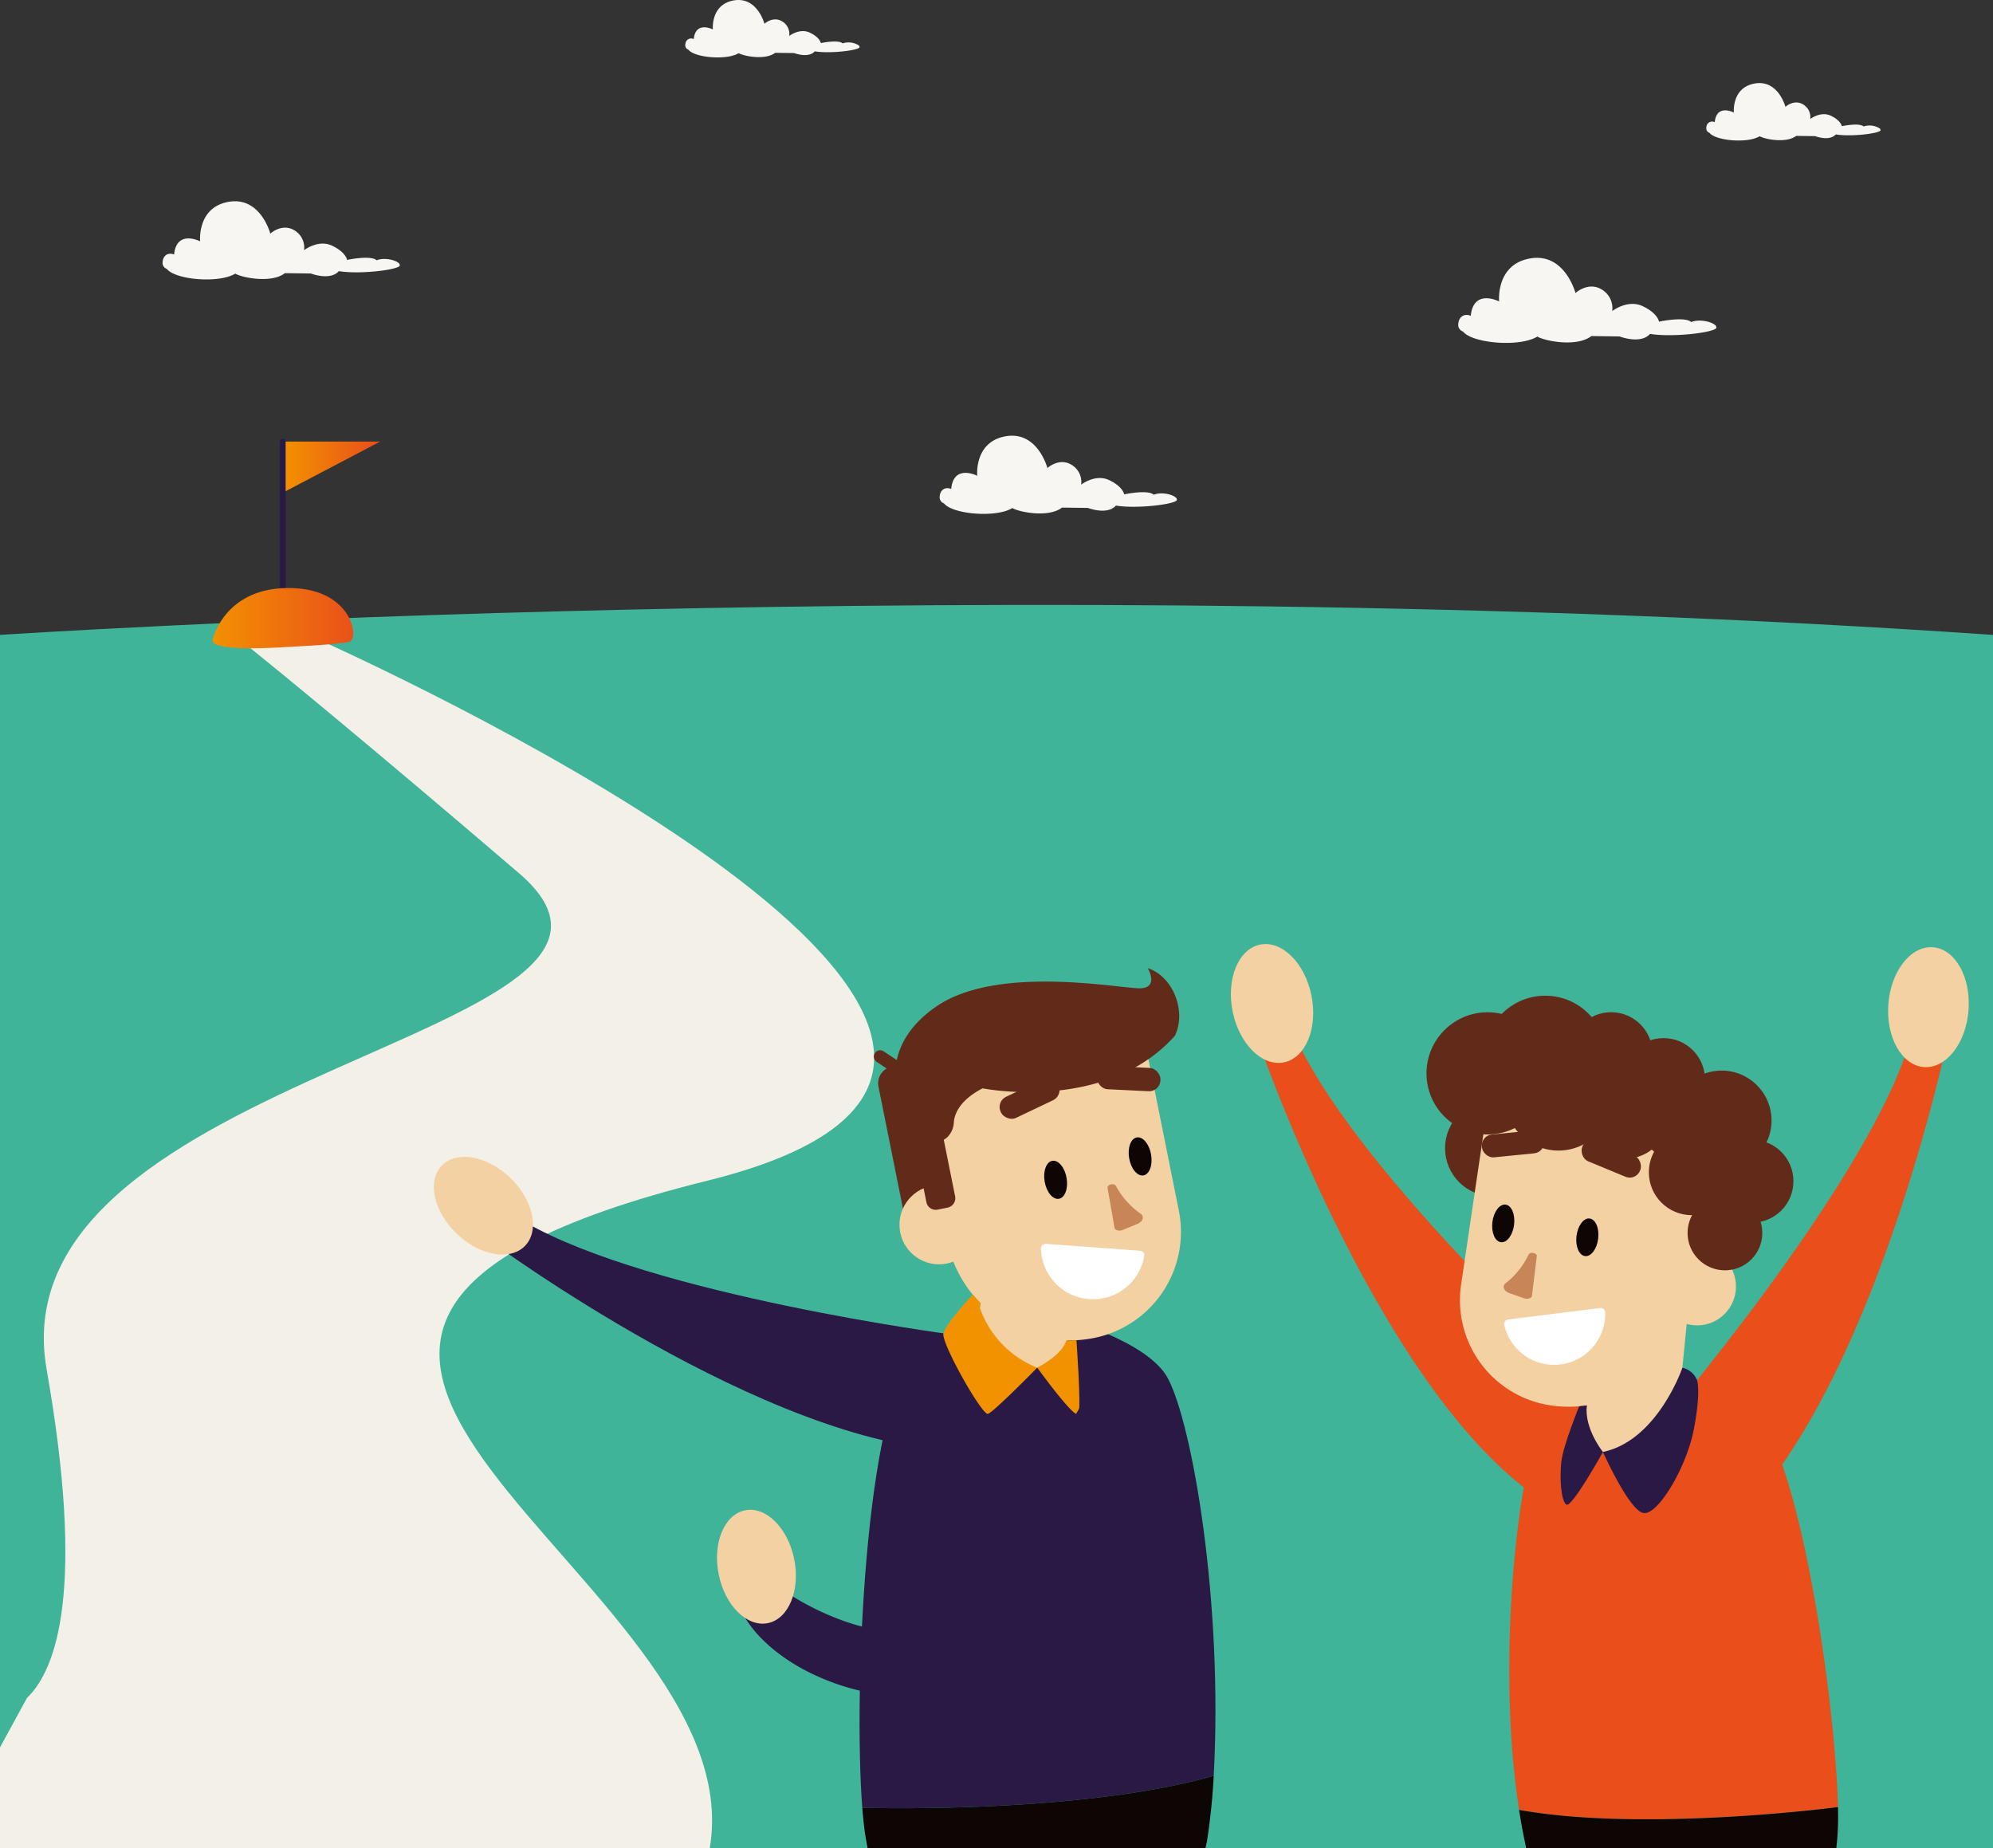
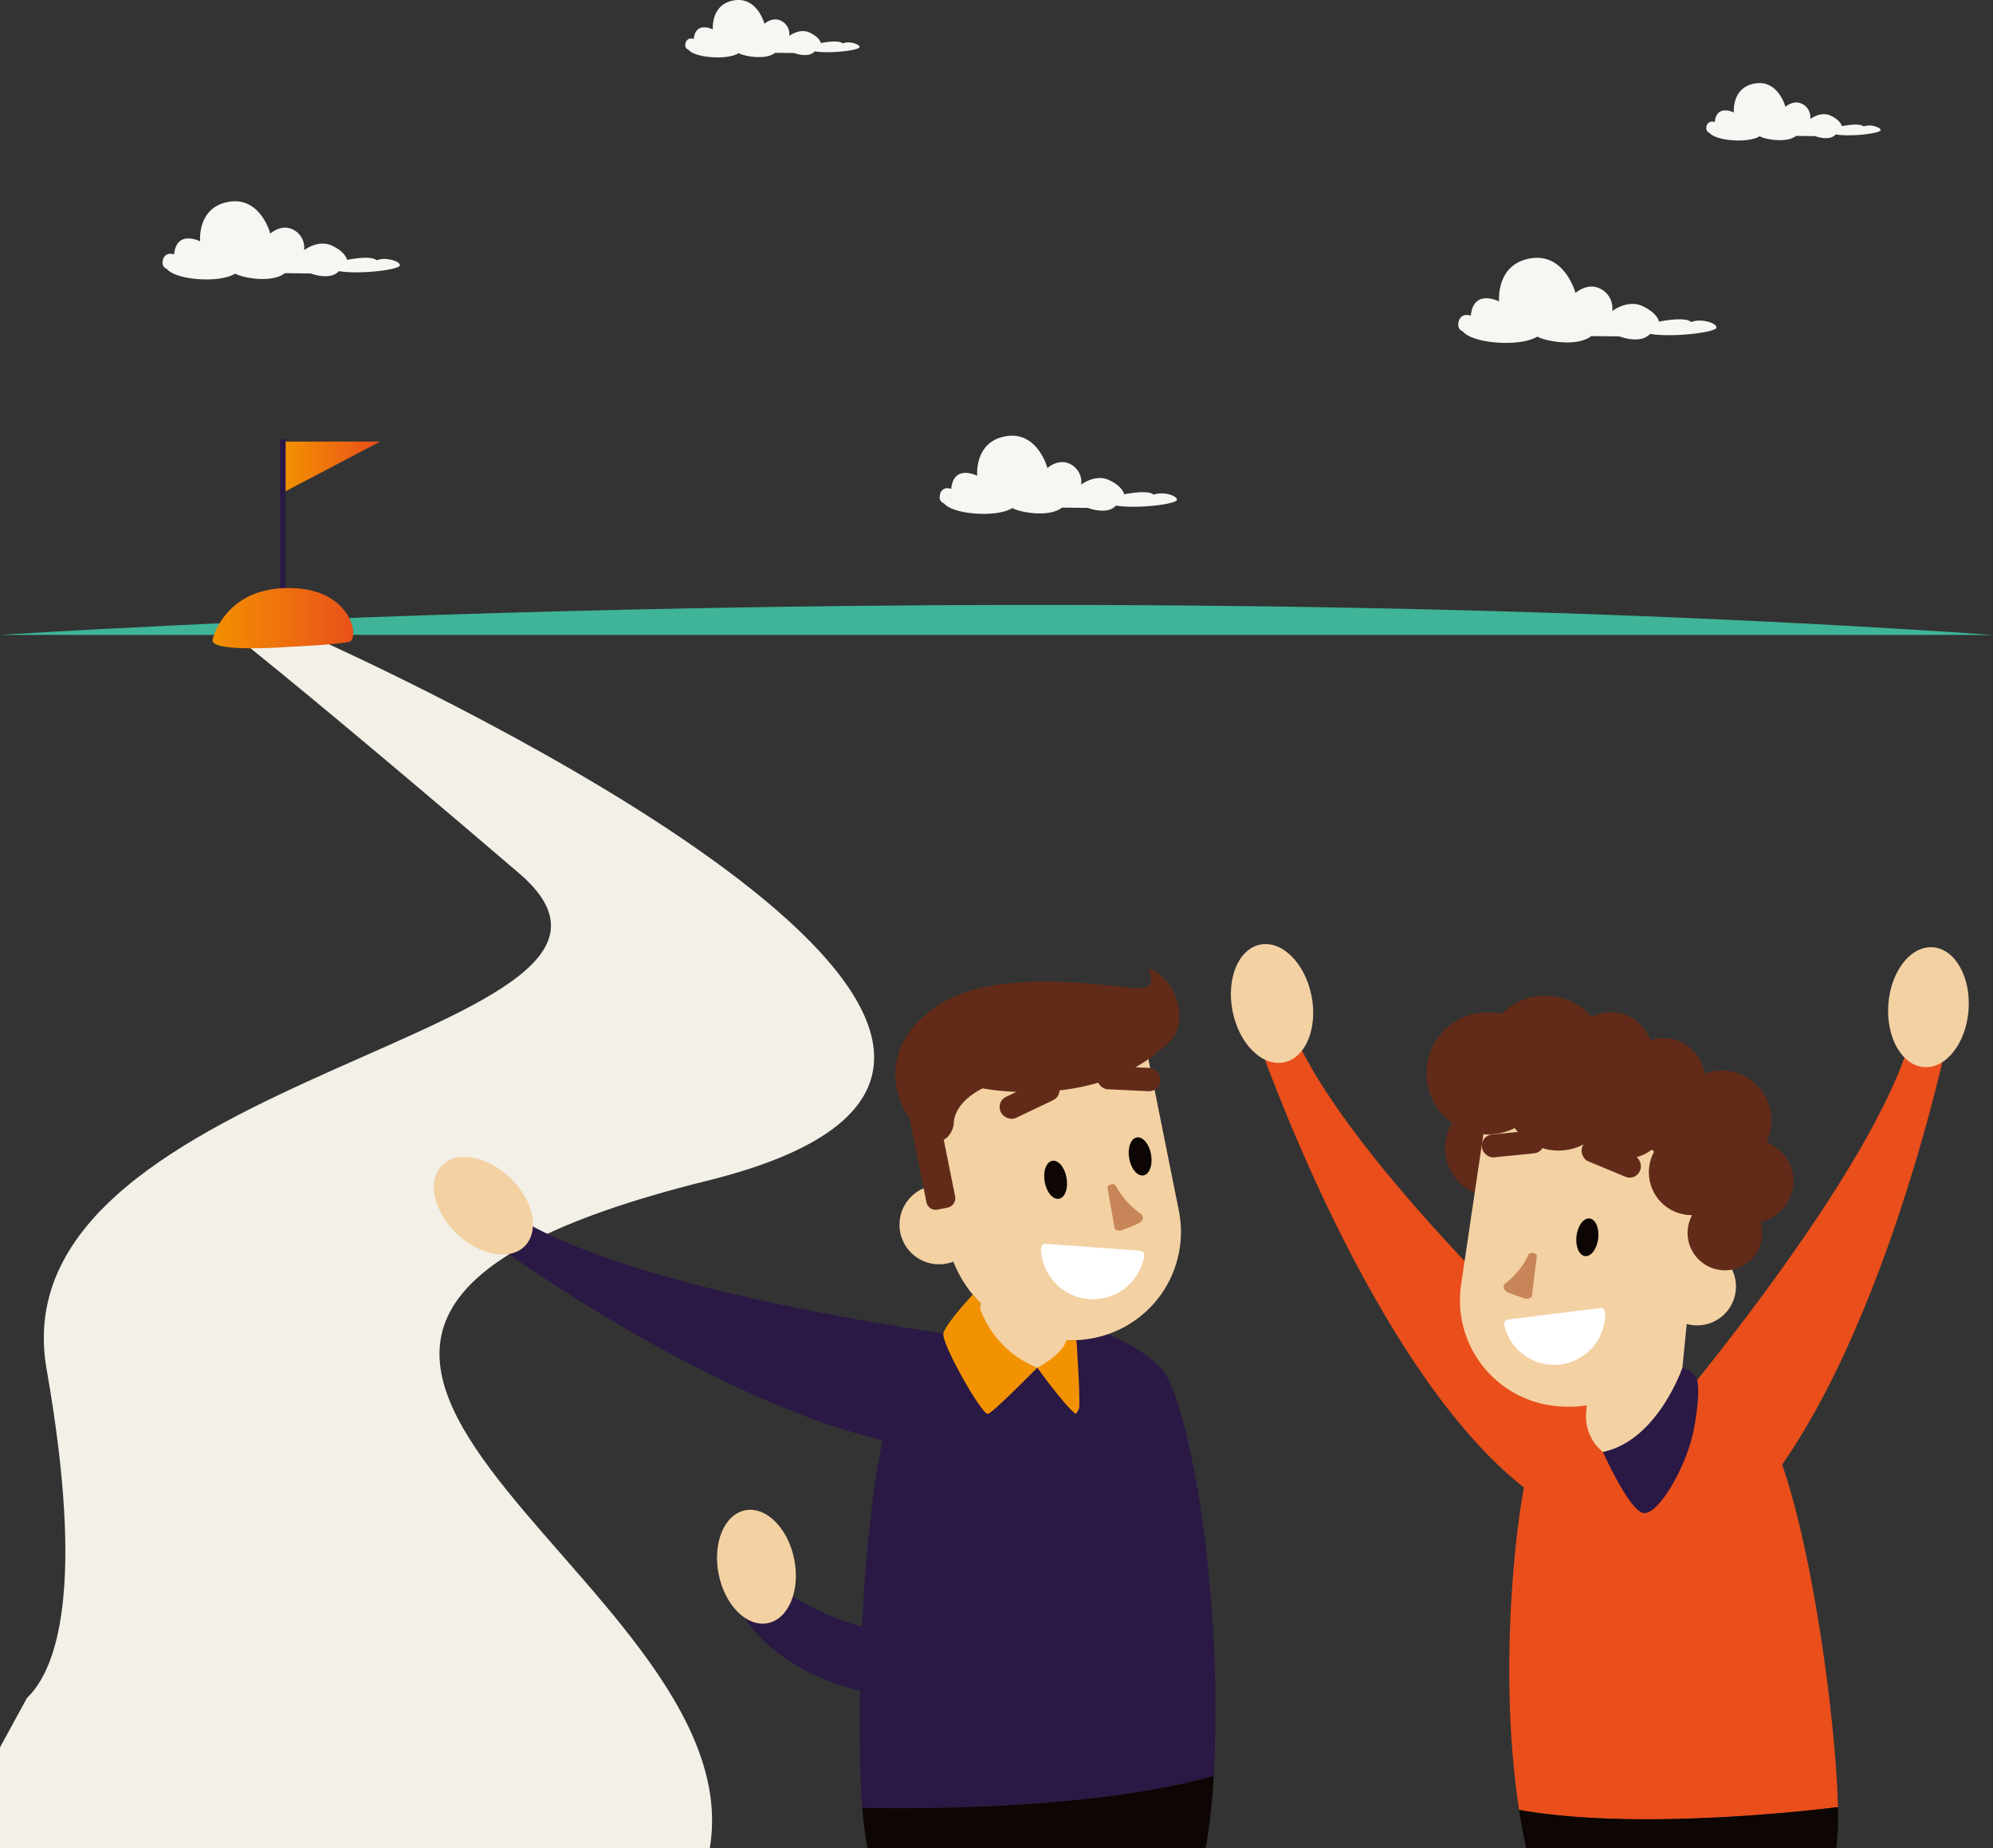
<svg xmlns="http://www.w3.org/2000/svg" width="709.561" height="658.04" viewBox="0 0 709.561 658.04">
  <rect x="0" y="0" width="709.561" height="658.04" fill="#333333" stroke="none" />
  <defs>
    <linearGradient id="linear-gradient" y1="0.5" x2="1" y2="0.5" gradientUnits="objectBoundingBox">
      <stop offset="0" stop-color="#f39200" />
      <stop offset="1" stop-color="#e94e1b" />
    </linearGradient>
  </defs>
  <g id="Group_7020" data-name="Group 7020" transform="translate(-873.412 -1340.62)">
-     <path id="Path_9280" data-name="Path 9280" d="M873.416,1566.651s361.411-24.025,709.557,0V1998.66H873.416Z" fill="#3fb498" />
+     <path id="Path_9280" data-name="Path 9280" d="M873.416,1566.651s361.411-24.025,709.557,0H873.416Z" fill="#3fb498" />
    <g id="Group_4315" data-name="Group 4315">
      <path id="Path_9281" data-name="Path 9281" d="M1126.092,1998.656H873.412v-35.949l9.59-17.58c10.59-10.181,20.8-38.621,7-117.07-18.76-106.731,235.57-118.89,168.17-176.58-56.62-48.48-87.2-73.341-95.54-80.051-1.59-1.279-2.37-1.9-2.37-1.9l22.88-2.879s2.67,1.179,7.41,3.359c48.13,22.13,309.19,147.7,134.75,190.94C902.052,1816.227,1142.812,1901.2,1126.092,1998.656Z" fill="#f3f0e8" />
      <g id="Group_4314" data-name="Group 4314">
        <path id="Path_9282" data-name="Path 9282" d="M974.108,1497.824h34.643l-34.643,18.194Z" fill="url(#linear-gradient)" />
        <line id="Line_137" data-name="Line 137" y2="54.831" transform="translate(974.108 1497.824)" fill="none" stroke="#2a1845" stroke-linecap="round" stroke-miterlimit="10" stroke-width="2" />
        <path id="Path_9283" data-name="Path 9283" d="M975.509,1570.95s-27.747,2.142-26.418-2.677,7.643-19.107,28.745-18.277,23.593,18.111,19.938,19.108S975.509,1570.95,975.509,1570.95Z" fill="url(#linear-gradient)" />
      </g>
    </g>
    <g id="Group_4319" data-name="Group 4319">
      <g id="Group_4316" data-name="Group 4316">
        <path id="Path_9284" data-name="Path 9284" d="M1462.411,1850.4s73.078-84.866,90.071-136.233l14.487-4.325s-26.012,125.613-77.383,173.867l-25.306-9.835Z" fill="#e94e1b" />
        <ellipse id="Ellipse_3036" data-name="Ellipse 3036" cx="21.388" cy="14.316" rx="21.388" ry="14.316" transform="translate(1544.097 1719.43) rotate(-85.668)" fill="#f3d1a3" />
      </g>
      <g id="Group_4317" data-name="Group 4317">
        <path id="Path_9285" data-name="Path 9285" d="M1441.7,1835.953s-82.946-75.25-106.119-124.141l-14.909-2.514s41.241,121.469,98.149,163.049l23.907-12.868Z" fill="#e94e1b" />
        <ellipse id="Ellipse_3037" data-name="Ellipse 3037" cx="14.316" cy="21.388" rx="14.316" ry="21.388" transform="translate(1308.035 1679.728) rotate(-11.386)" fill="#f3d1a3" />
      </g>
      <path id="Path_9286" data-name="Path 9286" d="M1414.248,1984.958c44.736,8.069,113.531-1,113.531-1-.836-37.188-13.815-129.169-31.667-143.645-19.559-15.856-48.057-6.736-48.057-6.736s-22.994,14.679-28.308,22.718C1415.042,1863.427,1405.645,1929.454,1414.248,1984.958Z" fill="#e94e1b" />
      <path id="Path_9287" data-name="Path 9287" d="M1527.822,1987.326c-.01.711-.01,1.39-.02,2.051-.02,1.319-.06,2.54-.13,3.62-.12,1.98-.28,3.86-.5,5.659H1416.8c-.03-.15-.07-.3-.1-.449-.19-.86-.37-1.73-.55-2.6s-.35-1.75-.52-2.63c-.14-.69-.27-1.39-.39-2.08-.16-.88-.31-1.75-.46-2.641-.18-1-.34-2.009-.5-3.029a2.533,2.533,0,0,1-.03-.27c44.73,8.069,113.53-1,113.53-1q.015,1.185.03,2.279C1527.812,1986.607,1527.822,1986.977,1527.822,1987.326Z" fill="#0d0604" />
      <g id="Group_4318" data-name="Group 4318">
        <circle id="Ellipse_3038" data-name="Ellipse 3038" cx="17.132" cy="17.132" r="17.132" transform="translate(1387.896 1732.261)" fill="#622b19" />
        <path id="Path_9288" data-name="Path 9288" d="M1475.236,1798.7l-4.721,47.78a16.27,16.27,0,0,1-32.383-3.2l4.721-47.78Z" fill="#f3d1a3" />
        <path id="Path_9289" data-name="Path 9289" d="M1482.928,1751.568l-7.776,52.54a43.72,43.72,0,0,1-49.651,36.848h0a37.845,37.845,0,0,1-31.9-42.978l8.637-58.352Z" fill="#f3d1a3" />
        <circle id="Ellipse_3039" data-name="Ellipse 3039" cx="13.849" cy="13.849" r="13.849" transform="translate(1463.768 1784.775)" fill="#f3d1a3" />
        <ellipse id="Ellipse_3040" data-name="Ellipse 3040" cx="6.742" cy="3.89" rx="6.742" ry="3.89" transform="translate(1433.864 1787.326) rotate(-83.009)" fill="#0d0604" />
-         <ellipse id="Ellipse_3041" data-name="Ellipse 3041" cx="6.742" cy="3.89" rx="6.742" ry="3.89" transform="translate(1403.925 1782.381) rotate(-83.009)" fill="#0d0604" />
        <path id="Path_9290" data-name="Path 9290" d="M1420.56,1787.827l-1.726,14.074c-.109.894-1.551,1.357-2.831.908l-5.111-1.792c-2.087-.732-2.788-2.478-1.432-3.566h0a27.862,27.862,0,0,0,8.017-9.891l.137-.3a1.506,1.506,0,0,1,1.564-.589h0C1420.007,1786.777,1420.626,1787.293,1420.56,1787.827Z" fill="#c78558" />
        <path id="Path_9291" data-name="Path 9291" d="M1443.1,1806.29a1.608,1.608,0,0,1,1.8,1.548,18.188,18.188,0,0,1-35.932,4.457,1.6,1.6,0,0,1,1.369-1.919Z" fill="#fff" />
        <rect id="Rectangle_2977" data-name="Rectangle 2977" width="22.237" height="8.152" rx="3.931" transform="translate(1423.536 1750.827) rotate(174.315)" fill="#622b19" />
        <rect id="Rectangle_2978" data-name="Rectangle 2978" width="22.237" height="8.152" rx="3.931" transform="translate(1438.351 1745.027) rotate(22.523)" fill="#622b19" />
        <circle id="Ellipse_3042" data-name="Ellipse 3042" cx="21.749" cy="21.749" r="21.749" transform="translate(1381.281 1700.998)" fill="#622b19" />
        <circle id="Ellipse_3043" data-name="Ellipse 3043" cx="17.765" cy="17.765" r="17.765" transform="translate(1468.6 1721.755)" fill="#622b19" />
        <circle id="Ellipse_3044" data-name="Ellipse 3044" cx="14.756" cy="14.756" r="14.756" transform="translate(1450.924 1710.194)" fill="#622b19" />
        <circle id="Ellipse_3045" data-name="Ellipse 3045" cx="14.756" cy="14.756" r="14.756" transform="translate(1413.113 1704.598)" fill="#622b19" />
        <circle id="Ellipse_3046" data-name="Ellipse 3046" cx="14.756" cy="14.756" r="14.756" transform="translate(1432.248 1700.98)" fill="#622b19" />
        <circle id="Ellipse_3047" data-name="Ellipse 3047" cx="14.756" cy="14.756" r="14.756" transform="translate(1482.409 1746.386)" fill="#622b19" />
        <circle id="Ellipse_3048" data-name="Ellipse 3048" cx="13.303" cy="13.303" r="13.303" transform="translate(1474.232 1766.26)" fill="#622b19" />
        <circle id="Ellipse_3049" data-name="Ellipse 3049" cx="13.303" cy="13.303" r="13.303" transform="translate(1457.79 1727.364)" fill="#622b19" />
        <circle id="Ellipse_3050" data-name="Ellipse 3050" cx="19.128" cy="19.128" r="19.128" transform="translate(1409.148 1711.978)" fill="#622b19" />
        <circle id="Ellipse_3051" data-name="Ellipse 3051" cx="15.264" cy="15.264" r="15.264" transform="translate(1436.836 1722.592)" fill="#622b19" />
        <circle id="Ellipse_3052" data-name="Ellipse 3052" cx="15.264" cy="15.264" r="15.264" transform="translate(1460.446 1742.702)" fill="#622b19" />
        <circle id="Ellipse_3053" data-name="Ellipse 3053" cx="21.749" cy="21.749" r="21.749" transform="translate(1401.815 1695.1)" fill="#622b19" />
        <path id="Path_9292" data-name="Path 9292" d="M1472.385,1827.556s-8.813,25.879-28.288,29.975c0,0,9,20.118,14.144,21.669s15.651-16.194,18.235-29.8,1.141-17.425,1.141-17.425A7.323,7.323,0,0,0,1472.385,1827.556Z" fill="#2a1845" />
-         <path id="Path_9293" data-name="Path 9293" d="M1444.1,1857.531s-6.726-8.3-5.736-16.573l-2.716.317s-5.739,13.967-6.372,19.876-.086,13.828,1.809,15.12S1444.1,1857.531,1444.1,1857.531Z" fill="#2a1845" />
      </g>
    </g>
    <g id="Group_4323" data-name="Group 4323">
      <path id="Path_9294" data-name="Path 9294" d="M1305.525,1972.822c-48.372,13.8-125.118,11.375-125.118,11.375-3.165-41.04,1.022-143.745,19.088-161.646,19.794-19.608,52.175-12.7,52.175-12.7s30.306,7.973,37.513,21.424C1297.848,1847.451,1308.9,1910.761,1305.525,1972.822Z" fill="#2a1845" />
      <path id="Path_9295" data-name="Path 9295" d="M1305.522,1972.826a1.559,1.559,0,0,1-.01.3q-.09,1.694-.21,3.39c-.07.989-.14,1.969-.22,2.949-.06.781-.12,1.56-.2,2.341-.09.98-.18,1.96-.29,2.949s-.2,1.951-.32,2.931-.23,1.929-.35,2.9-.26,1.919-.4,2.879-.28,1.9-.43,2.841c-.17.8-.34,1.579-.54,2.349h-120.22c-.3-1.449-.57-2.96-.82-4.52-.19-1.179-.37-2.52-.54-3.98-.08-.719-.15-1.469-.24-2.25-.04-.389-.08-.79-.11-1.2-.07-.8-.15-1.64-.22-2.511C1180.4,1984.2,1257.152,1986.627,1305.522,1972.826Z" fill="#0d0604" />
      <path id="Path_9296" data-name="Path 9296" d="M1229.213,1760.788l-7.4,48.305a16.561,16.561,0,1,0,32.74,5.015l7.4-48.305Z" fill="#f3d1a3" />
      <g id="Group_4320" data-name="Group 4320">
-         <path id="Rectangle_2979" data-name="Rectangle 2979" d="M6.07,0H19.232a0,0,0,0,1,0,0V55.649a0,0,0,0,1,0,0H0a0,0,0,0,1,0,0V6.07A6.07,6.07,0,0,1,6.07,0Z" transform="translate(1184.978 1721.521) rotate(-11.357)" fill="#622b19" />
        <path id="Path_9297" data-name="Path 9297" d="M1199.889,1729.08l10.645,53a44.5,44.5,0,0,0,52.394,34.867h0a38.521,38.521,0,0,0,30.181-45.352l-11.824-58.865Z" fill="#f3d1a3" />
        <circle id="Ellipse_3054" data-name="Ellipse 3054" cx="14.096" cy="14.096" r="14.096" transform="translate(1193.646 1762.539)" fill="#f3d1a3" />
        <path id="Rectangle_2980" data-name="Rectangle 2980" d="M.636,0H9.8a.636.636,0,0,1,.636.636V36.073a3.44,3.44,0,0,1-3.44,3.44h-3.6A3.392,3.392,0,0,1,0,36.122V.636A.636.636,0,0,1,.636,0Z" transform="translate(1196.121 1733.188) rotate(-11.357)" fill="#622b19" />
-         <path id="Path_9298" data-name="Path 9298" d="M1206.6,1762.487l-5.109-5.428,1.328-13.4,6.394,11Z" fill="#622b19" />
        <path id="Path_9299" data-name="Path 9299" d="M1213,1740.234c.154-2.44,1.578-7.691,10.23-12.154,0,0,43.953,8.82,68.457-18.7,4.278-8.754-.7-21.222-9.634-24.072,0,0,3.994,6.783-2.435,7.146s-50.885-8.82-73.072,6.627-14.951,37.151-3.35,46.03c3.524,2.7,5.988,1.822,7.571.273A7.875,7.875,0,0,0,1213,1740.234Z" fill="#622b19" />
-         <path id="Path_9300" data-name="Path 9300" d="M1196.244,1725a2.246,2.246,0,0,1-1.69-.333l-9.024-6.006a2.251,2.251,0,1,1,2.494-3.748l9.024,6.006a2.251,2.251,0,0,1-.8,4.081Z" fill="#622b19" />
        <ellipse id="Ellipse_3055" data-name="Ellipse 3055" cx="3.959" cy="6.863" rx="3.959" ry="6.863" transform="matrix(0.985, -0.172, 0.172, 0.985, 1244.163, 1754.563)" fill="#0d0604" />
        <ellipse id="Ellipse_3056" data-name="Ellipse 3056" cx="3.959" cy="6.863" rx="3.959" ry="6.863" transform="matrix(0.985, -0.172, 0.172, 0.985, 1274.248, 1746.234)" fill="#0d0604" />
        <path id="Path_9301" data-name="Path 9301" d="M1267.723,1763.5l2.488,14.217c.159.9,1.648,1.3,2.926.775l5.1-2.088c2.083-.853,2.7-2.665,1.27-3.7h0a28.372,28.372,0,0,1-8.666-9.636l-.155-.293a1.531,1.531,0,0,0-1.62-.517h0C1268.231,1762.4,1267.629,1762.958,1267.723,1763.5Z" fill="#c78558" />
        <path id="Path_9302" data-name="Path 9302" d="M1245.776,1783.442a1.636,1.636,0,0,0-1.751,1.667,18.513,18.513,0,0,0,36.758,2.656,1.628,1.628,0,0,0-1.492-1.88Z" fill="#fff" />
        <rect id="Rectangle_2981" data-name="Rectangle 2981" width="22.634" height="8.297" rx="4.001" transform="translate(1264.156 1719.923) rotate(2.747)" fill="#622b19" />
        <rect id="Rectangle_2982" data-name="Rectangle 2982" width="22.634" height="8.297" rx="4.001" transform="translate(1251.964 1730.58) rotate(154.539)" fill="#622b19" />
      </g>
      <g id="Group_4321" data-name="Group 4321">
        <path id="Path_9303" data-name="Path 9303" d="M1212.531,1815.752s-106.875-14-152.02-39.954l-13.169,6.191s99.249,73.432,167.061,75.094l11.847-23.291Z" fill="#2a1845" />
        <ellipse id="Ellipse_3057" data-name="Ellipse 3057" cx="13.778" cy="20.585" rx="13.778" ry="20.585" transform="translate(1021.128 1765.537) rotate(-46.135)" fill="#f3d1a3" />
      </g>
      <path id="Path_9304" data-name="Path 9304" d="M1222.26,1806.183a35.475,35.475,0,0,0,20.437,21.346s-15.493,15.813-17.552,16.431-16.682-25.188-15.857-28.655,10.487-13.829,10.487-13.829l2.728,3.118Z" fill="#f39200" />
      <path id="Path_9305" data-name="Path 9305" d="M1242.7,1827.529s8.9-4.461,10.346-9.716l3.607-.059s1.749,23.756.72,26.216S1242.7,1827.529,1242.7,1827.529Z" fill="#f39200" />
      <g id="Group_4322" data-name="Group 4322">
        <path id="Path_9306" data-name="Path 9306" d="M1278.358,1832.065a7.963,7.963,0,0,1,11.246,8.637c-3.011,16.407-10.96,44.424-31.9,73.79-35.379,49.624-103.049,29.707-119.35,1.473l16.382-7.611s60.464,41.144,81.729-20.807a225.057,225.057,0,0,1,18.471-40.87l2.847-4.854Z" fill="#2a1845" />
        <ellipse id="Ellipse_3058" data-name="Ellipse 3058" cx="13.714" cy="20.489" rx="13.714" ry="20.489" transform="translate(1125.237 1881.009) rotate(-11.385)" fill="#f3d1a3" />
      </g>
    </g>
    <path id="Path_9307" data-name="Path 9307" d="M1484.494,1457.275l0-.019a1.146,1.146,0,0,0-.516-.963h0c-1.477-1.256-5.745-2.145-8.435-1.012-2.268-2.117-11.483-.146-11.483-.146s-.377-2.925-5.775-5.5-10.883,1.739-10.883,1.739a7.74,7.74,0,0,0-3.869-7.775c-4.769-2.776-9.206,1.345-9.206,1.345s-3.785-14.459-16.134-12.319-11.055,15.312-11.055,15.312-9.127-4.71-10.087,5.091c-2.016-.729-3.349.036-3.994,1.215a3.85,3.85,0,0,0-.45,1.658,2.481,2.481,0,0,0,1.656,2.734c3.29,4.218,20.185,5.687,26.5,1.8,2.277,1.493,13.941,3.938,19.215-.172l10.023.126s7.481,2.922,10.873-.905c8.126,1.358,23.4-.54,23.625-2.2h0Z" fill="#f7f6f2" />
    <path id="Path_9308" data-name="Path 9308" d="M1015.749,1435.121l0-.017a1.054,1.054,0,0,0-.475-.885h0c-1.357-1.155-5.279-1.972-7.751-.93-2.084-1.945-10.552-.135-10.552-.135s-.346-2.687-5.306-5.055-10,1.6-10,1.6a7.112,7.112,0,0,0-3.556-7.145c-4.381-2.55-8.458,1.236-8.458,1.236s-3.479-13.286-14.826-11.32-10.159,14.071-10.159,14.071-8.387-4.329-9.269,4.678c-1.853-.671-3.077.033-3.67,1.116a3.538,3.538,0,0,0-.414,1.523,2.281,2.281,0,0,0,1.522,2.513c3.023,3.876,18.548,5.225,24.352,1.652,2.093,1.372,12.811,3.619,17.657-.158l9.21.116s6.875,2.685,9.991-.832c7.468,1.248,21.5-.5,21.71-2.026h0Z" fill="#f7f6f2" />
    <path id="Path_9309" data-name="Path 9309" d="M1292.418,1518.582l0-.018a1.055,1.055,0,0,0-.474-.885h0c-1.358-1.154-5.28-1.971-7.751-.929-2.085-1.946-10.552-.135-10.552-.135s-.347-2.687-5.307-5.055-10,1.6-10,1.6a7.115,7.115,0,0,0-3.556-7.145c-4.382-2.551-8.459,1.236-8.459,1.236s-3.478-13.287-14.826-11.32-10.159,14.07-10.159,14.07-8.386-4.328-9.269,4.679c-1.852-.671-3.077.033-3.669,1.116a3.505,3.505,0,0,0-.414,1.523,2.28,2.28,0,0,0,1.522,2.512c3.022,3.877,18.548,5.226,24.352,1.653,2.092,1.372,12.81,3.619,17.657-.158l9.209.116s6.876,2.685,9.992-.832c7.467,1.248,21.5-.5,21.709-2.026Z" fill="#f7f6f2" />
    <path id="Path_9310" data-name="Path 9310" d="M1179.442,1357.408v-.012a.778.778,0,0,0-.349-.651h0a6.733,6.733,0,0,0-5.694-.683c-1.532-1.429-7.753-.1-7.753-.1s-.255-1.974-3.9-3.714-7.347,1.174-7.347,1.174a5.225,5.225,0,0,0-2.613-5.249c-3.219-1.874-6.214.908-6.214.908s-2.556-9.762-10.893-8.317-7.463,10.338-7.463,10.338-6.162-3.18-6.811,3.437a2.02,2.02,0,0,0-2.7.82,2.6,2.6,0,0,0-.3,1.119,1.677,1.677,0,0,0,1.119,1.846c2.22,2.847,13.627,3.839,17.891,1.214,1.537,1.008,9.412,2.659,12.972-.117l6.767.086s5.051,1.973,7.34-.611c5.487.916,15.8-.365,15.95-1.489Z" fill="#f7f6f2" />
    <path id="Path_9311" data-name="Path 9311" d="M1542.943,1386.988l0-.013a.774.774,0,0,0-.348-.65h0a6.731,6.731,0,0,0-5.695-.683c-1.531-1.43-7.752-.1-7.752-.1s-.255-1.975-3.9-3.714S1517.9,1383,1517.9,1383a5.228,5.228,0,0,0-2.613-5.25c-3.219-1.873-6.214.909-6.214.909s-2.556-9.762-10.893-8.317-7.464,10.337-7.464,10.337-6.161-3.18-6.81,3.437a2.021,2.021,0,0,0-2.7.821,2.594,2.594,0,0,0-.3,1.119,1.674,1.674,0,0,0,1.118,1.845c2.221,2.848,13.628,3.84,17.892,1.214,1.537,1.008,9.412,2.659,12.972-.116l6.767.086s5.051,1.972,7.34-.612c5.487.917,15.795-.364,15.95-1.488Z" fill="#f7f6f2" />
  </g>
</svg>